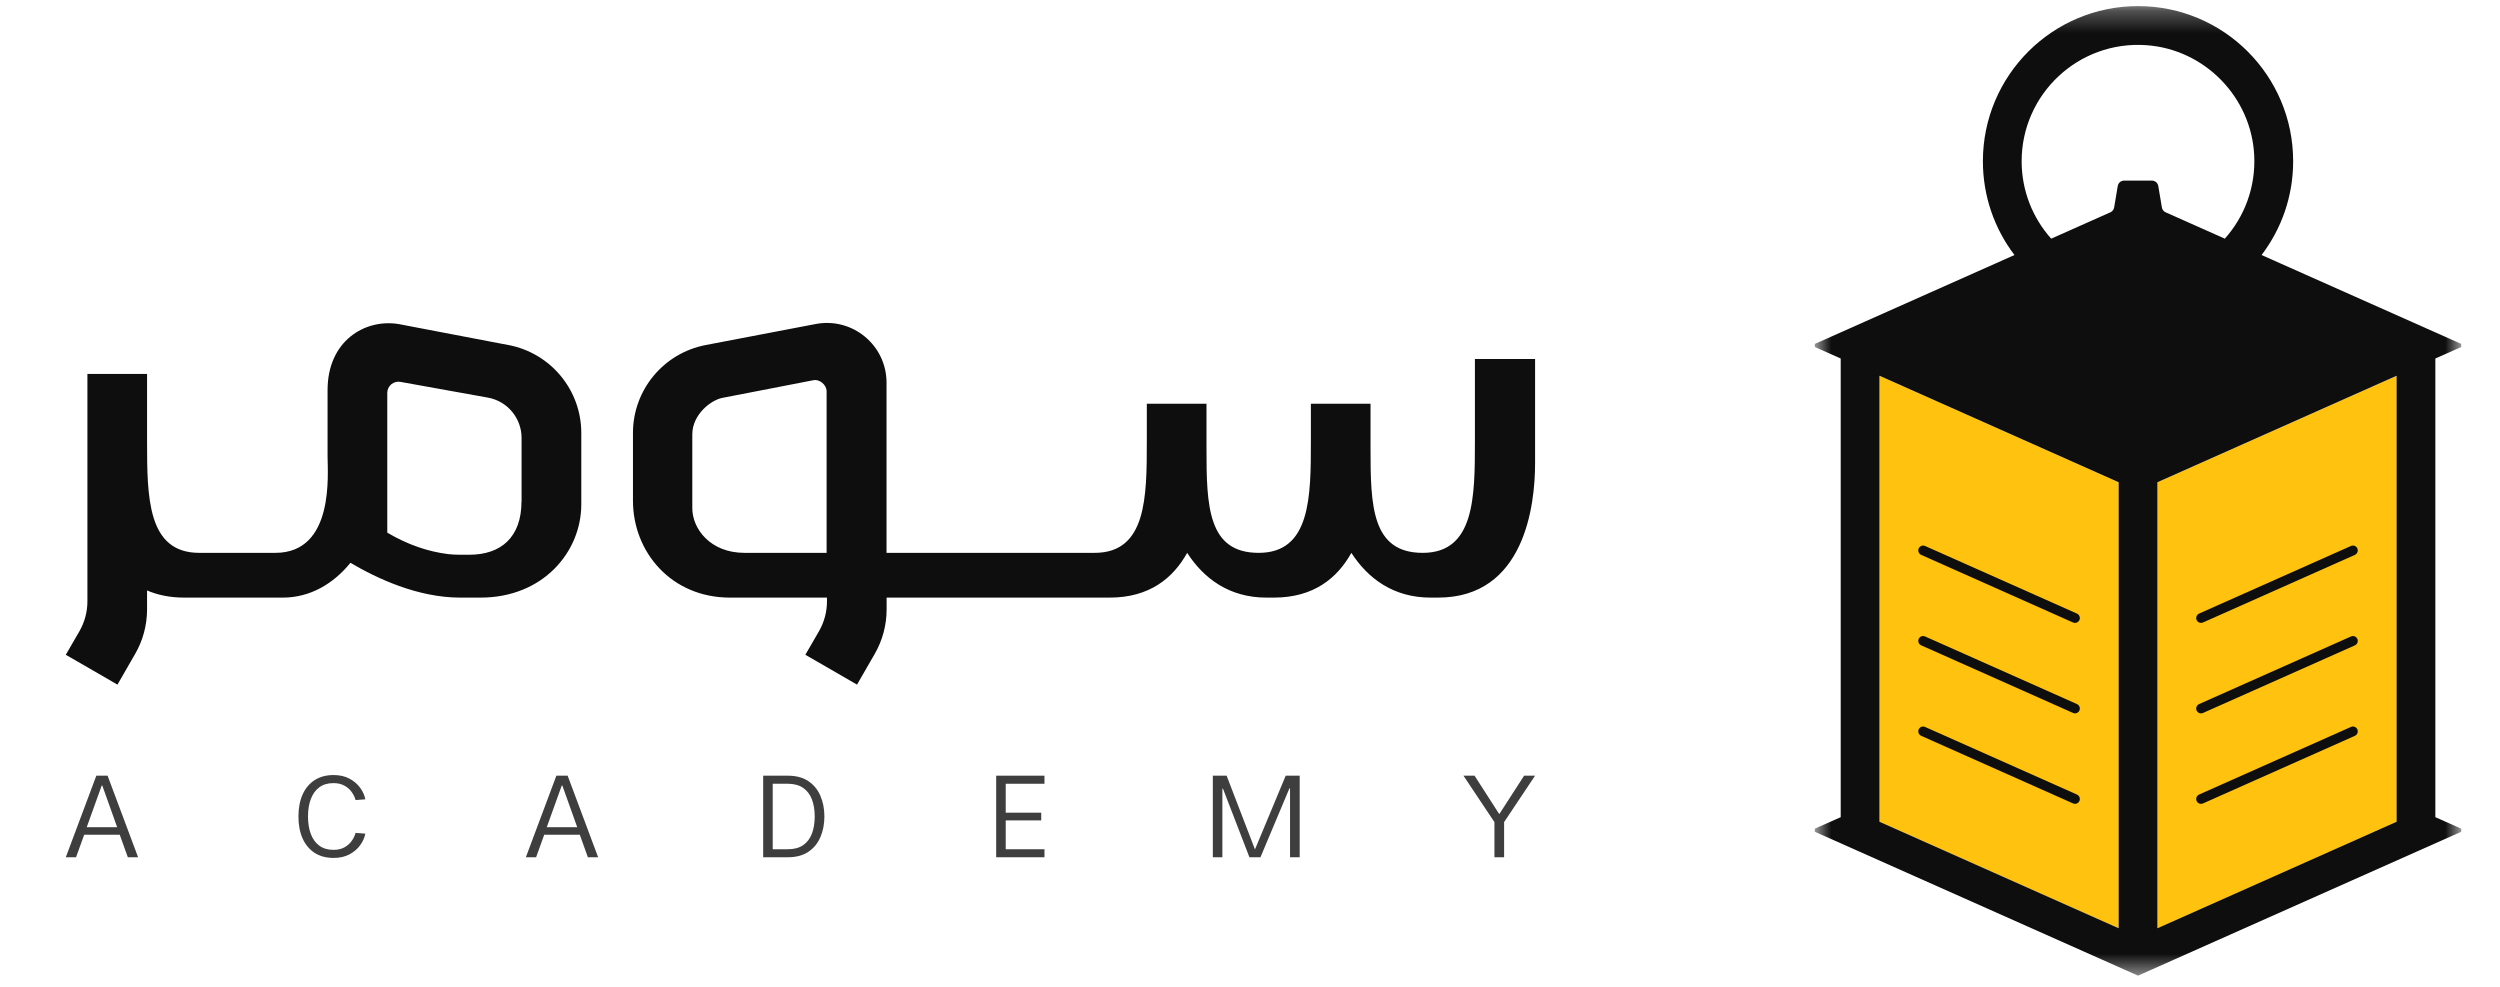
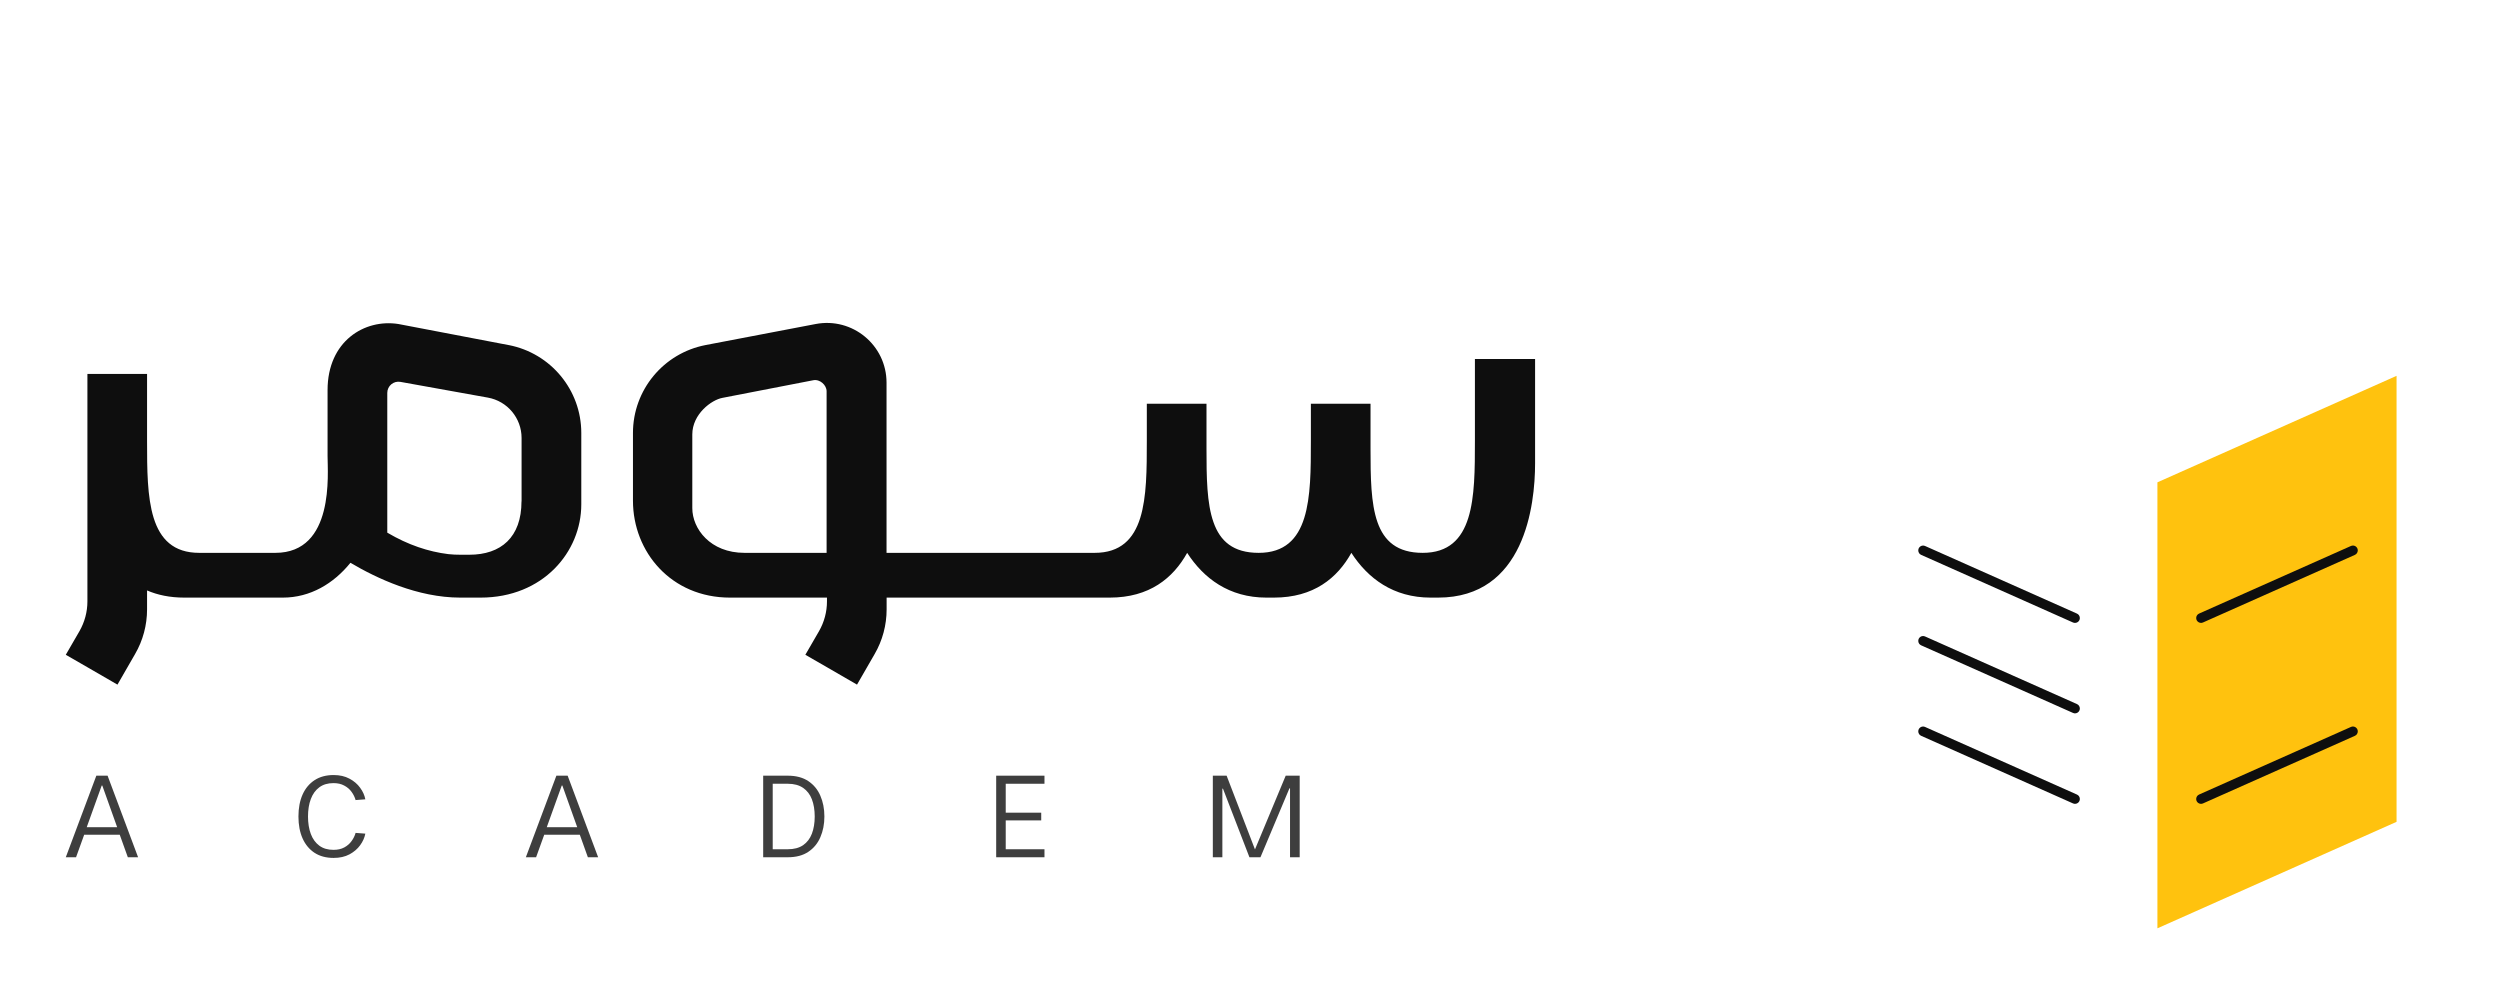
<svg xmlns="http://www.w3.org/2000/svg" width="114" height="45" viewBox="0 0 114 45" fill="none">
  <mask id="mask0_10000_3253" style="mask-type:luminance" maskUnits="userSpaceOnUse" x="82" y="0" width="31" height="45">
    <path d="M112.231 0.278H82.757V44.49H112.231V0.278Z" fill="white" />
  </mask>
  <g mask="url(#mask0_10000_3253)">
-     <path d="M96.61 21.994V42.331L85.704 37.475V17.138L96.61 21.994Z" fill="#FFC20E" />
    <path d="M109.283 17.138V37.475L98.378 42.331V21.994L109.283 17.138Z" fill="#FFC20E" />
-     <path d="M112.231 15.823V15.682L103.128 11.629C104.031 10.441 104.568 8.96 104.568 7.352C104.568 3.445 101.401 0.278 97.494 0.278C93.587 0.278 90.42 3.445 90.42 7.352C90.42 8.96 90.957 10.441 91.86 11.629L82.757 15.682V15.823L83.936 16.348V37.263L82.757 37.787V37.929L97.494 44.49L112.231 37.929V37.787L111.052 37.263V16.348L112.231 15.823ZM97.868 2.06C100.527 2.243 102.664 4.427 102.792 7.088C102.863 8.547 102.343 9.885 101.452 10.883L98.753 9.681C98.663 9.641 98.598 9.557 98.582 9.46L98.418 8.483C98.394 8.341 98.271 8.236 98.128 8.236H96.859C96.714 8.236 96.592 8.341 96.569 8.483L96.405 9.46C96.389 9.557 96.324 9.641 96.234 9.681L93.534 10.883C92.697 9.946 92.187 8.708 92.187 7.352C92.187 4.299 94.768 1.846 97.867 2.06H97.868ZM96.61 42.328L85.704 37.472V17.135L96.61 21.991V42.328ZM109.284 37.472L98.378 42.328V21.991L109.284 17.135V37.472Z" fill="#0E0E0E" />
    <path d="M107.515 25.098C107.515 25.187 107.463 25.266 107.384 25.302L100.457 28.385C100.312 28.449 100.146 28.343 100.146 28.183C100.146 28.094 100.198 28.015 100.278 27.979L107.204 24.896C107.35 24.831 107.515 24.938 107.515 25.098Z" fill="#0E0E0E" />
-     <path d="M100.278 32.106L107.204 29.023C107.35 28.958 107.515 29.064 107.515 29.225C107.515 29.314 107.463 29.393 107.384 29.428L100.457 32.511C100.312 32.576 100.146 32.47 100.146 32.31C100.146 32.221 100.198 32.142 100.278 32.106Z" fill="#0E0E0E" />
    <path d="M107.515 33.35C107.515 33.439 107.463 33.518 107.384 33.553L100.457 36.636C100.312 36.701 100.146 36.595 100.146 36.435C100.146 36.346 100.198 36.267 100.278 36.231L107.204 33.148C107.35 33.083 107.515 33.19 107.515 33.35Z" fill="#0E0E0E" />
    <path d="M94.71 27.98L87.784 24.897C87.638 24.832 87.473 24.939 87.473 25.099C87.473 25.188 87.524 25.267 87.604 25.302L94.53 28.386C94.676 28.45 94.841 28.344 94.841 28.184C94.841 28.095 94.79 28.016 94.71 27.98Z" fill="#0E0E0E" />
    <path d="M94.841 32.308C94.841 32.468 94.676 32.576 94.53 32.51L87.604 29.427C87.524 29.391 87.473 29.312 87.473 29.225C87.473 29.064 87.638 28.956 87.784 29.023L94.71 32.106C94.79 32.141 94.841 32.221 94.841 32.308Z" fill="#0E0E0E" />
    <path d="M94.841 36.434C94.841 36.594 94.676 36.702 94.53 36.636L87.604 33.553C87.524 33.517 87.473 33.438 87.473 33.351C87.473 33.19 87.638 33.083 87.784 33.149L94.71 36.232C94.79 36.267 94.841 36.347 94.841 36.434Z" fill="#0E0E0E" />
  </g>
  <path opacity="0.8" d="M3.839 38.063L3.468 39.091H3L4.393 35.371H4.906L6.297 39.091H5.829L5.46 38.063H3.839ZM4.638 35.82L3.955 37.719H5.342L4.664 35.82H4.638Z" fill="#0E0E0E" />
  <path opacity="0.8" d="M14.045 37.233C14.045 37.535 14.088 37.801 14.174 38.031C14.26 38.258 14.389 38.435 14.561 38.563C14.733 38.69 14.948 38.753 15.207 38.753C15.398 38.753 15.562 38.717 15.699 38.643C15.837 38.568 15.948 38.471 16.032 38.353C16.118 38.235 16.179 38.11 16.215 37.98L16.659 38.014C16.625 38.197 16.546 38.374 16.422 38.544C16.3 38.712 16.137 38.851 15.933 38.96C15.73 39.068 15.49 39.121 15.212 39.121C14.873 39.121 14.585 39.044 14.346 38.89C14.108 38.734 13.925 38.515 13.798 38.232C13.672 37.949 13.609 37.616 13.609 37.233C13.609 36.848 13.672 36.514 13.798 36.231C13.925 35.948 14.108 35.73 14.346 35.575C14.585 35.42 14.873 35.342 15.212 35.342C15.49 35.342 15.73 35.396 15.933 35.506C16.137 35.613 16.3 35.752 16.422 35.922C16.546 36.09 16.625 36.266 16.659 36.449L16.215 36.483C16.179 36.353 16.118 36.228 16.032 36.11C15.948 35.992 15.837 35.896 15.699 35.823C15.562 35.747 15.398 35.71 15.207 35.71C14.948 35.71 14.733 35.773 14.561 35.901C14.389 36.028 14.26 36.206 14.174 36.435C14.088 36.663 14.045 36.928 14.045 37.233Z" fill="#0E0E0E" />
  <path opacity="0.8" d="M24.817 38.063L24.446 39.091H23.979L25.371 35.371H25.885L27.275 39.091H26.807L26.439 38.063H24.817ZM25.616 35.82L24.933 37.719H26.321L25.643 35.82H25.616Z" fill="#0E0E0E" />
  <path opacity="0.8" d="M37.592 37.233C37.592 37.58 37.531 37.894 37.409 38.175C37.289 38.457 37.105 38.679 36.858 38.844C36.612 39.009 36.3 39.091 35.922 39.091H34.801V35.371H35.922C36.3 35.371 36.612 35.454 36.858 35.618C37.105 35.783 37.289 36.006 37.409 36.287C37.531 36.568 37.592 36.883 37.592 37.233ZM37.151 37.233C37.151 36.934 37.108 36.672 37.022 36.448C36.936 36.224 36.802 36.051 36.621 35.927C36.44 35.802 36.207 35.739 35.922 35.739H35.236V38.726H35.922C36.207 38.726 36.44 38.664 36.621 38.541C36.802 38.415 36.936 38.241 37.022 38.017C37.108 37.791 37.151 37.53 37.151 37.233Z" fill="#0E0E0E" />
  <path opacity="0.8" d="M47.628 38.726V39.091H45.426V35.371H47.628V35.739H45.861V37.058H47.48V37.41H45.861V38.726H47.628Z" fill="#0E0E0E" />
  <path opacity="0.8" d="M55.74 39.091H55.305V35.371H55.934L57.227 38.734L58.628 35.371H59.266V39.091H58.825V35.949H58.798L57.477 39.091H56.974L55.767 35.962H55.74V39.091Z" fill="#0E0E0E" />
-   <path opacity="0.8" d="M69.499 35.371H69.999L68.587 37.488V39.091H68.146V37.488L66.734 35.371H67.24L68.367 37.125L69.499 35.371Z" fill="#0E0E0E" />
  <path d="M67.256 16.37V20.11C67.256 21.392 67.253 22.667 66.953 23.623C66.654 24.575 66.059 25.21 64.876 25.21C62.55 25.21 62.496 23.072 62.496 20.45V18.41H59.776V20.11C59.776 22.674 59.762 25.21 57.396 25.21C56.233 25.21 55.638 24.677 55.335 23.813C55.029 22.949 55.016 21.759 55.016 20.45V18.41H52.295V20.11C52.295 21.392 52.292 22.667 51.993 23.623C51.694 24.575 51.099 25.21 49.915 25.21H40.426V17.448C40.426 15.741 38.873 14.456 37.196 14.775L32.178 15.734C30.253 16.105 28.863 17.785 28.863 19.743V22.831C28.863 25.173 30.61 27.251 33.286 27.251H37.71V27.424C37.71 27.9 37.584 28.369 37.346 28.784L36.724 29.858L37.71 30.426L39.08 31.219L39.883 29.825C40.243 29.206 40.43 28.502 40.43 27.788V27.251H50.602C52.418 27.251 53.496 26.36 54.135 25.21C54.886 26.373 56.046 27.251 57.749 27.251H58.089C59.905 27.251 60.983 26.36 61.622 25.21C62.373 26.373 63.533 27.251 65.236 27.251H65.576C69.52 27.251 70 23.041 70 21.131V16.37H67.28H67.256ZM37.693 25.21H33.949C32.385 25.21 31.569 24.109 31.569 23.171V19.811C31.569 18.883 32.443 18.233 32.946 18.142L37.084 17.339C37.39 17.278 37.693 17.564 37.693 17.839V25.21ZM23.185 15.734L18.167 14.775C16.623 14.531 14.937 15.557 14.937 17.788V20.79C14.937 21.59 15.266 25.21 12.556 25.21H9.086C7.903 25.21 7.308 24.575 7.009 23.623C6.71 22.667 6.706 21.392 6.706 20.11V17.05H3.986V27.424C3.986 27.9 3.86 28.369 3.622 28.784L3 29.858L3.986 30.426L5.356 31.219L6.159 29.825C6.519 29.206 6.706 28.502 6.706 27.788V26.924C7.186 27.132 7.747 27.251 8.406 27.251H12.9C14.148 27.251 15.215 26.611 15.98 25.663C17.181 26.373 19.044 27.251 20.985 27.251H21.914C24.77 27.251 26.507 25.16 26.507 23V19.743C26.507 17.785 25.116 16.105 23.192 15.734H23.185ZM23.78 22.864C23.78 24.5 22.845 25.296 21.4 25.296H20.999C20.815 25.296 20.628 25.289 20.441 25.268C19.537 25.156 18.609 24.85 17.66 24.289V17.914C17.66 17.598 17.949 17.356 18.262 17.414L22.247 18.131C23.138 18.291 23.784 19.067 23.784 19.971V22.864H23.78Z" fill="#0E0E0E" />
</svg>